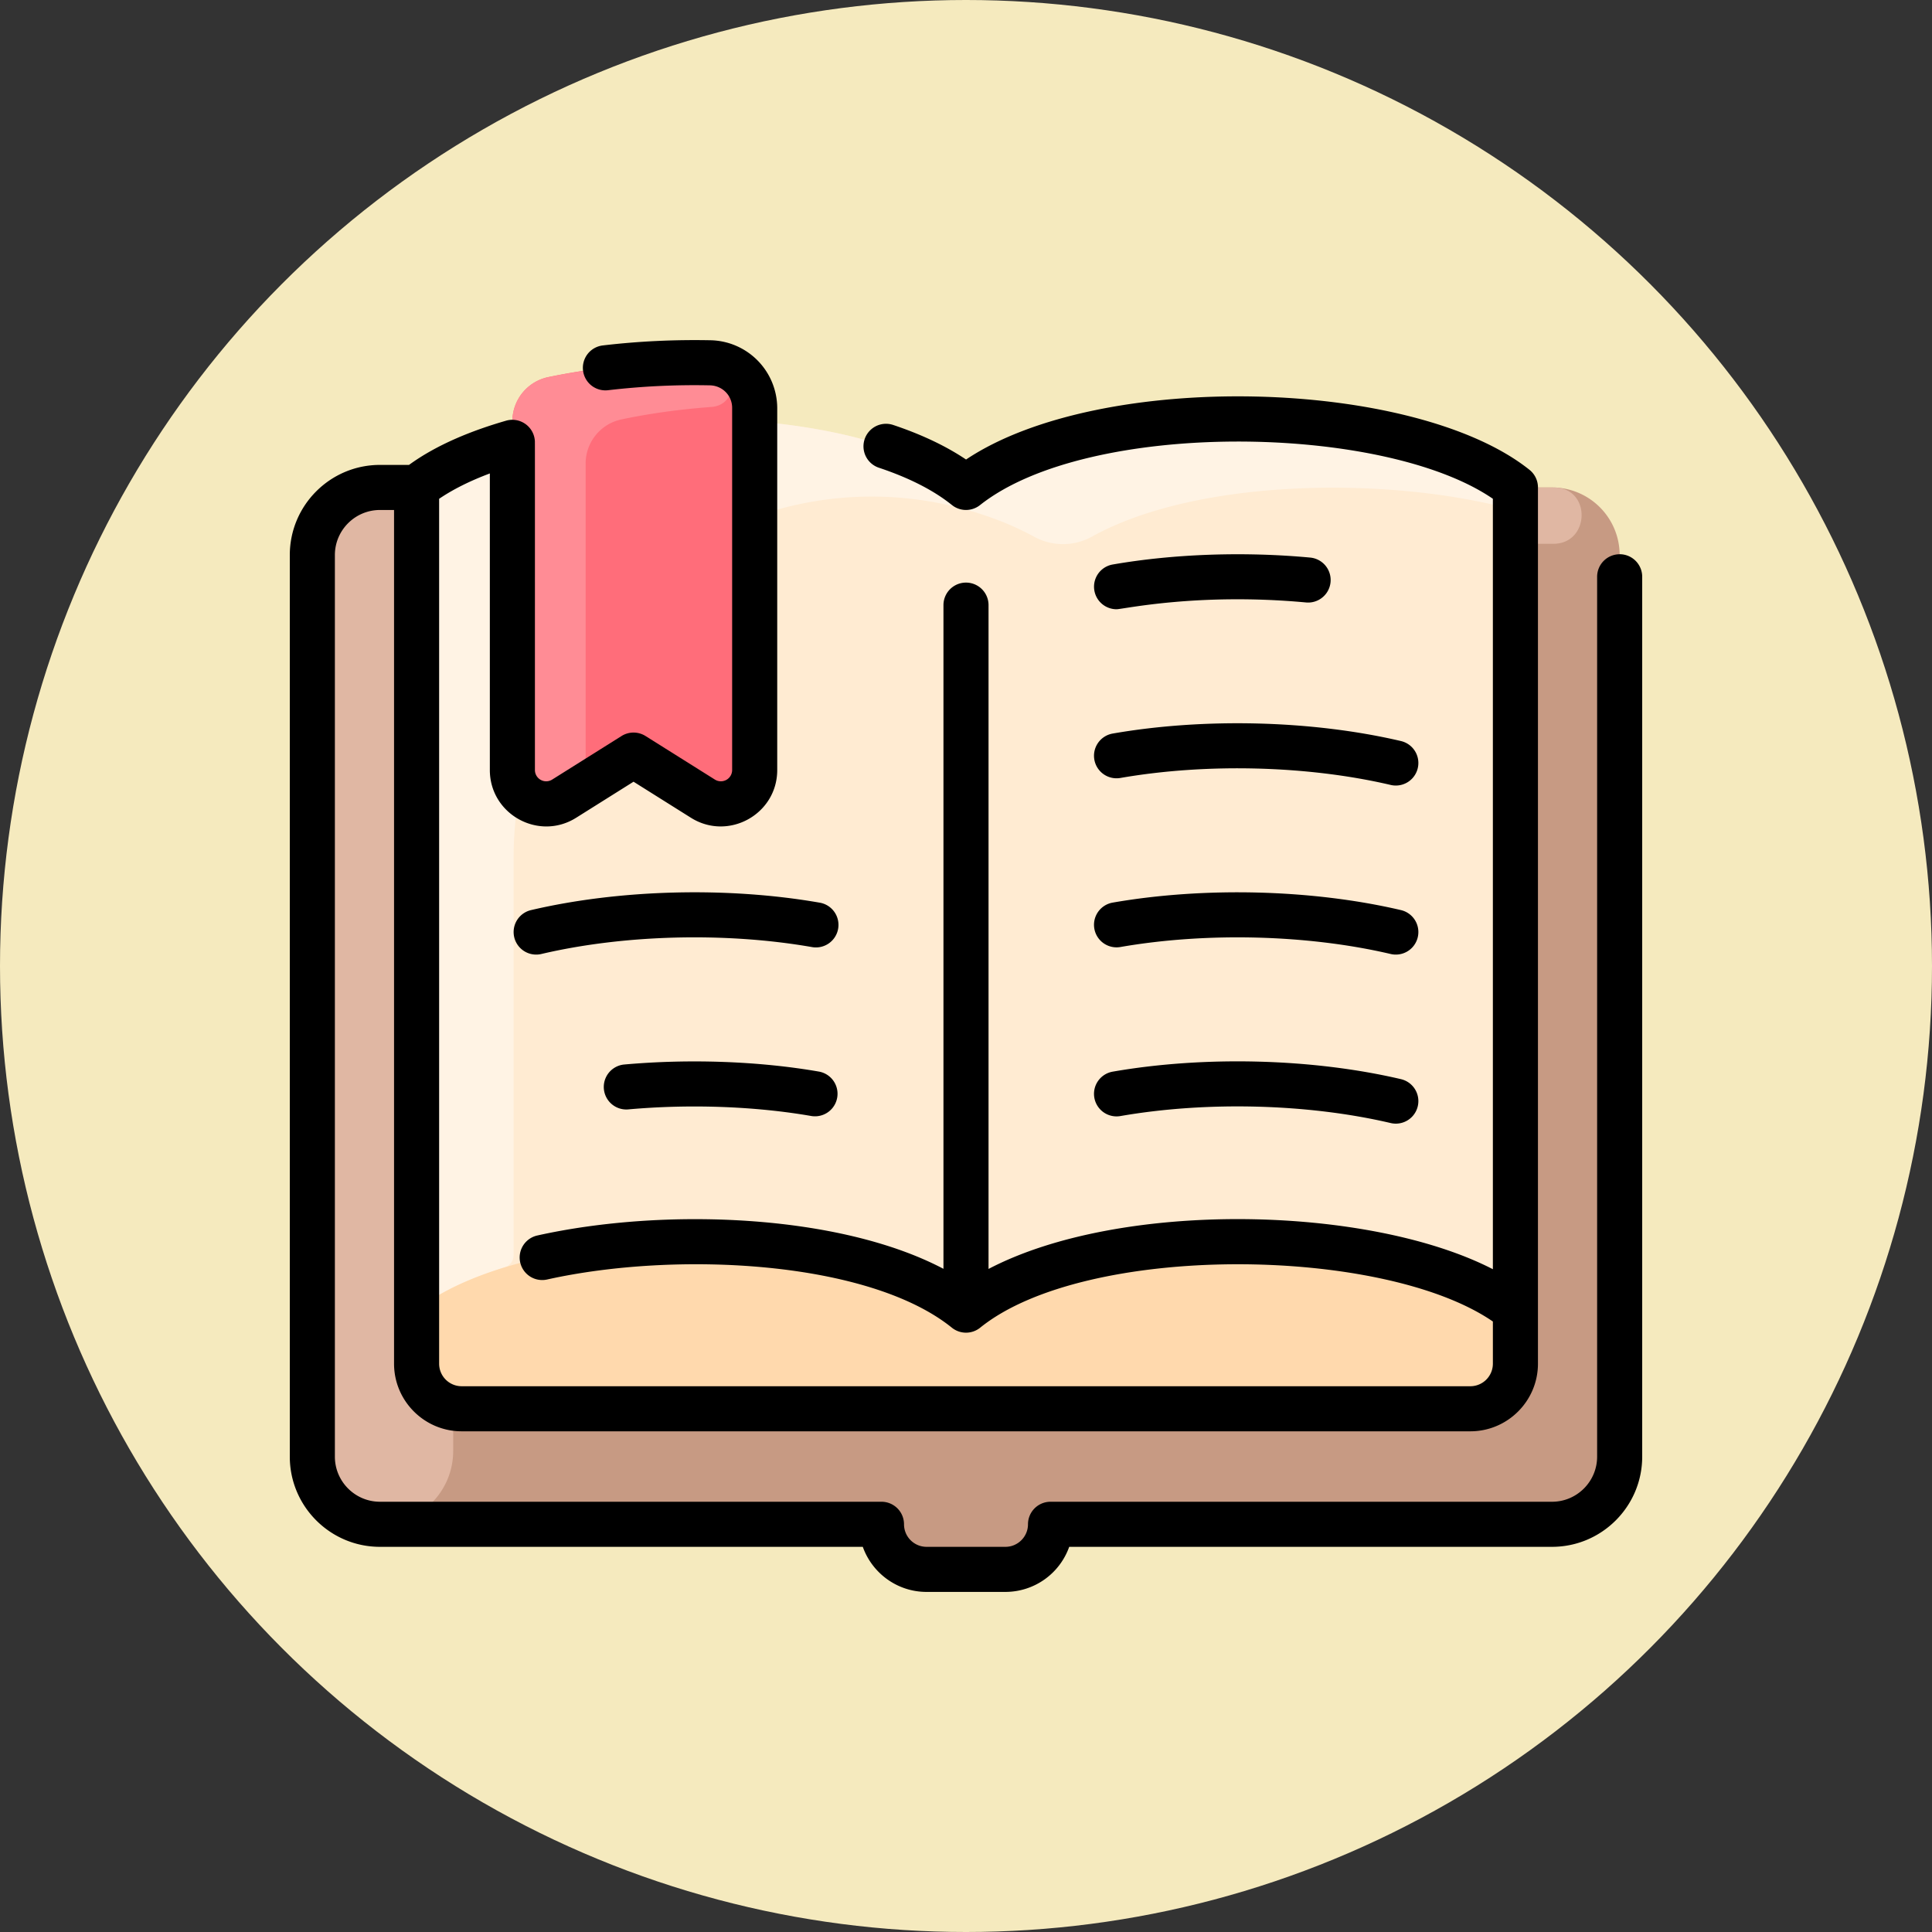
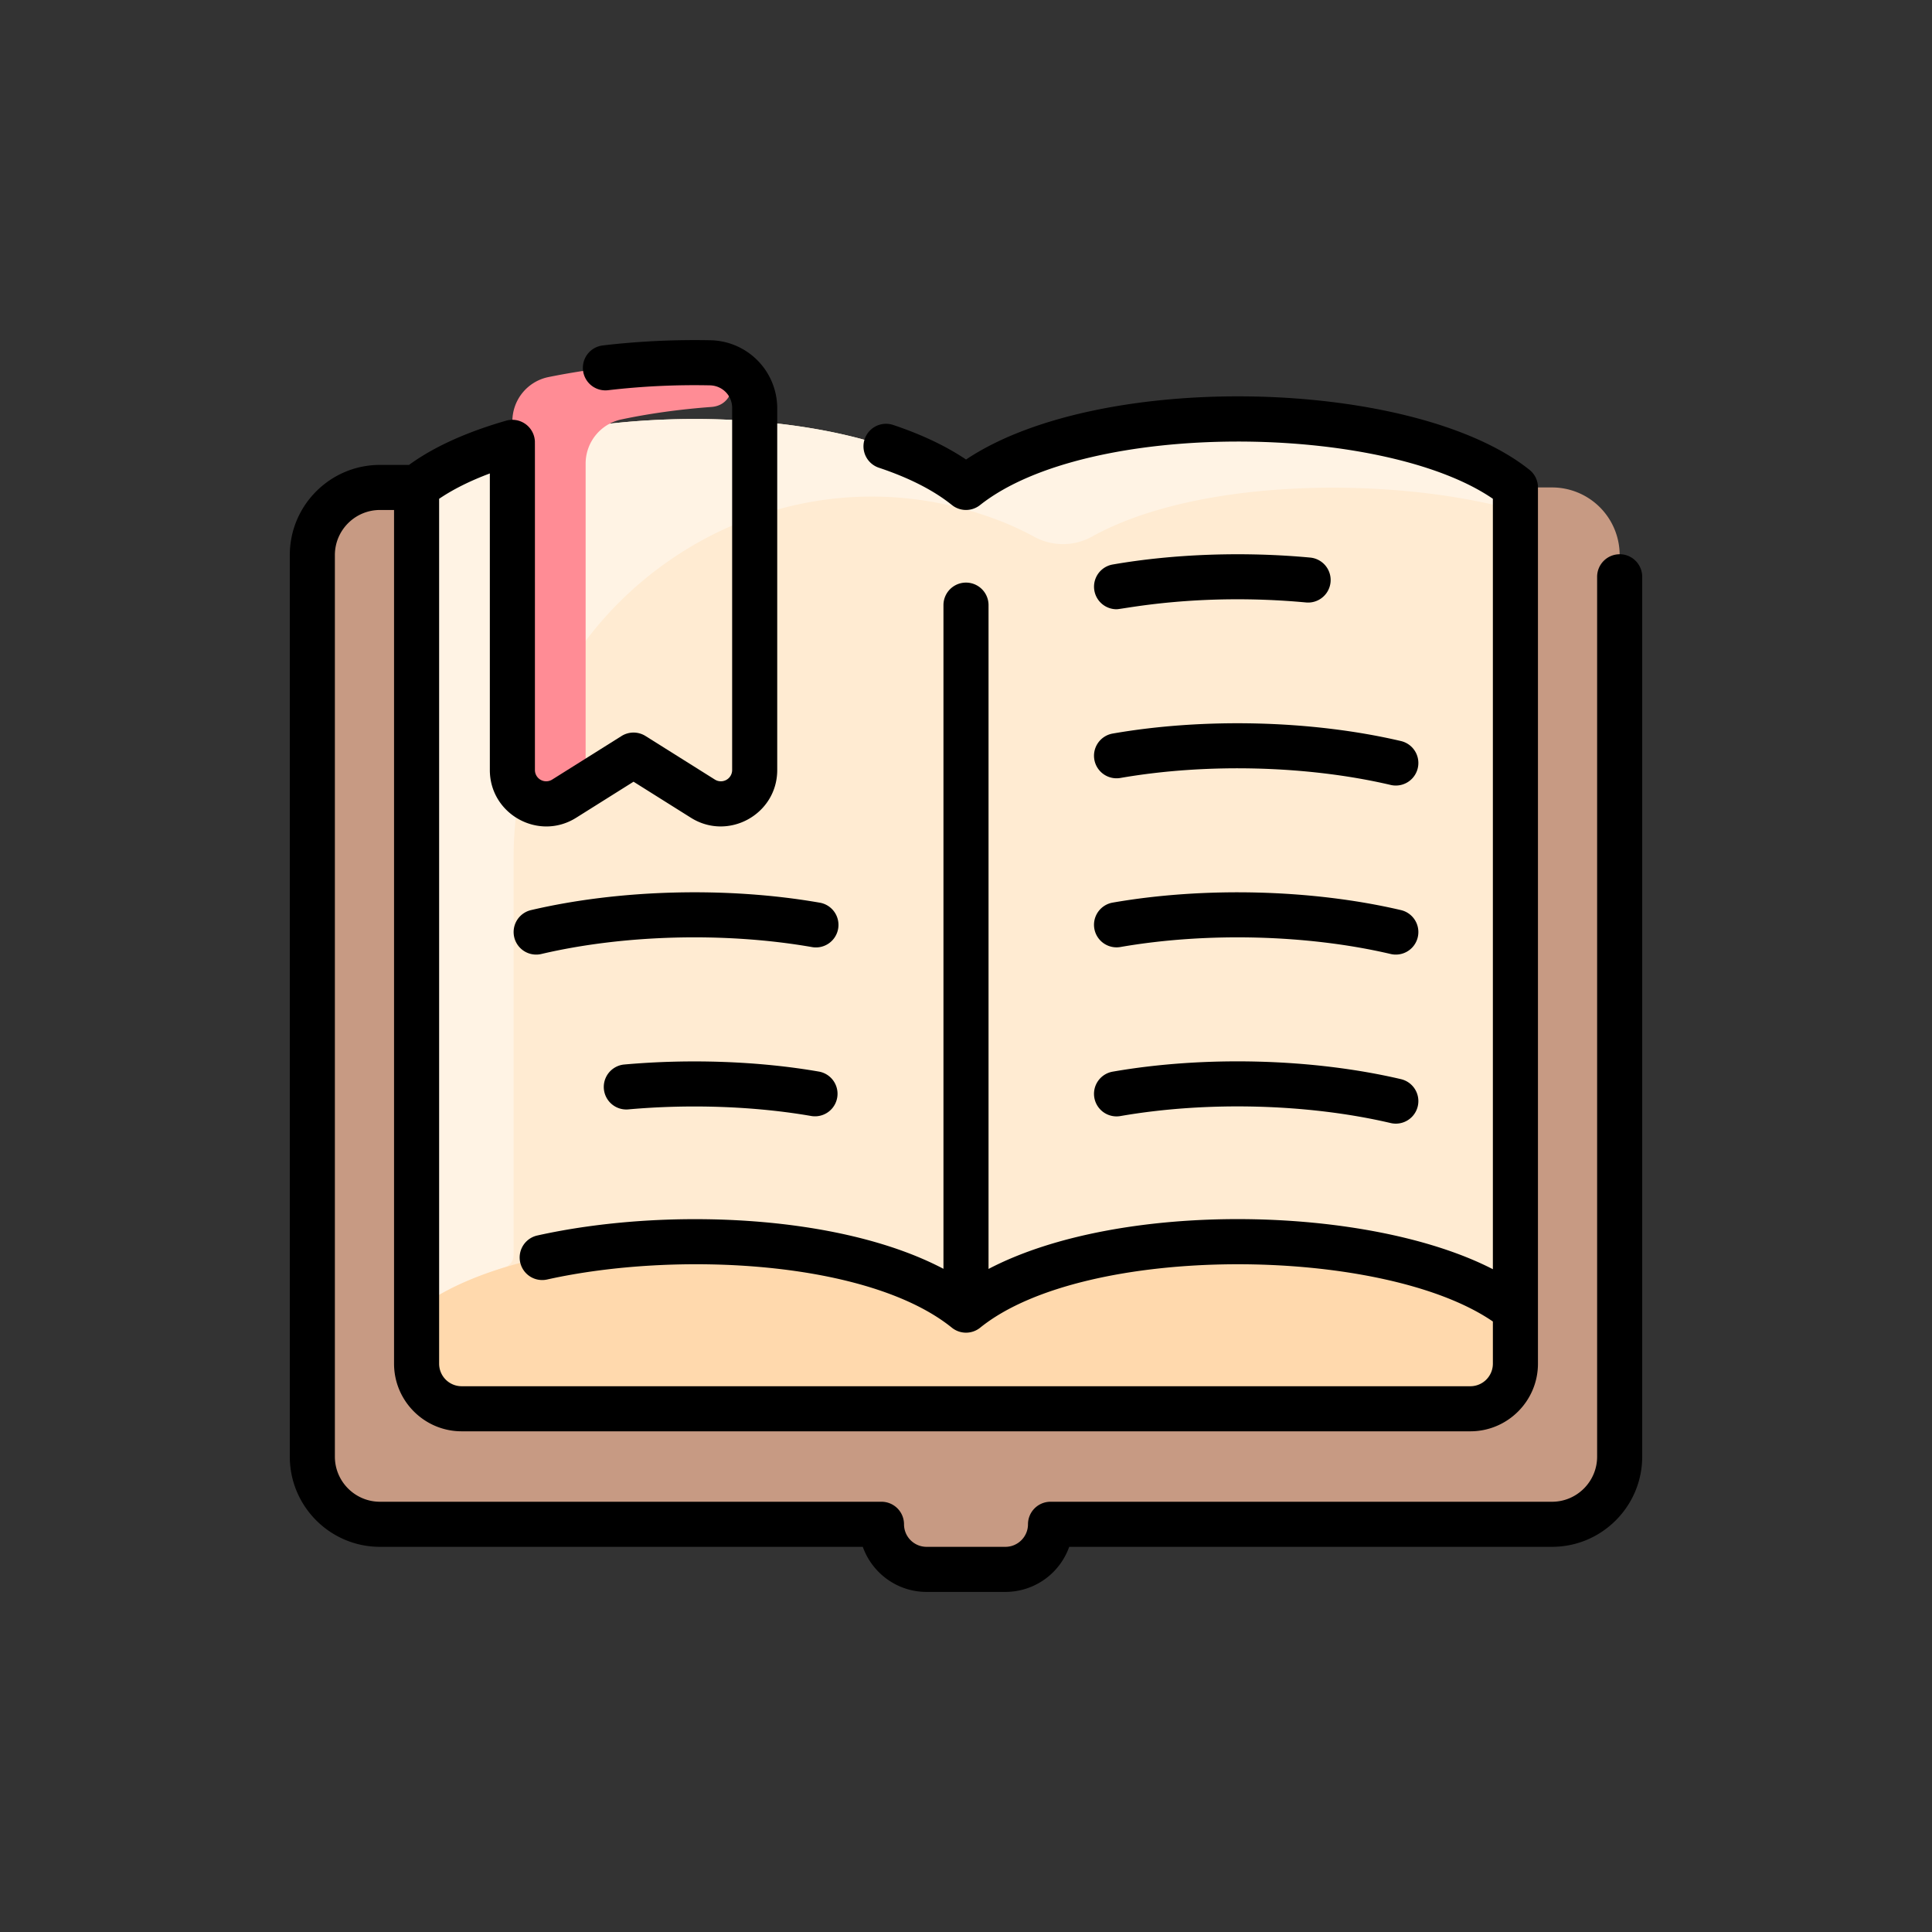
<svg xmlns="http://www.w3.org/2000/svg" width="512" height="512" viewBox="0 0 480 480" xml:space="preserve">
  <rect x="0" y="0" width="480" height="480" fill="#333333" stroke="none" />
-   <circle r="240" cx="240" cy="240" fill="#f5eabe" />
  <path d="M472 94.15v320a24 24 0 0 1-24 24H270a16 16 0 0 1-16 16h-28a16 16 0 0 1-16-16H32a24 24 0 0 1-24-24v-320a24 24 0 0 1 24-24h416a24 24 0 0 1 24 24z" fill="#c79a83" data-original="#c79a83" transform="matrix(.7 0 0 .7 72 72)" />
-   <path d="M448.49 90.15H82a24.01 24.01 0 0 0-24.01 24v298a25.98 25.98 0 0 1-25.99 26 24 24 0 0 1-24-24v-320a24 24 0 0 1 24-24s416.85 0 417.26.03c12.81.66 12.05 19.97-.77 19.97z" fill="#e0b7a3" data-original="#e0b7a3" transform="matrix(.7 0 0 .7 72 72)" />
  <path d="M240 70.15c-41.63-33.58-156-31.18-195 0v311a16 16 0 0 0 16 16h358a16 16 0 0 0 16-16v-311c-38.98-31.16-153.35-33.6-195 0z" fill="#ffebd2" data-original="#ffebd2" transform="matrix(.7 0 0 .7 72 72)" />
  <path d="M435 72.4a4.54 4.54 0 0 1-5.61 4.42c-42.6-10.46-108.03-9.56-144.68 10.78a21.26 21.26 0 0 1-20.6 0 103.46 103.46 0 0 0-13.3-6.06C167.86 50.3 79.44 112.84 79.44 201.46v141.16c0 1.99-1.3 3.76-3.2 4.34-12.65 3.88-23.46 8.96-31.25 15.19v-292c38.98-31.16 153.35-33.6 195 0C280.97 37.1 392.44 38.9 433.12 68.7A4.58 4.58 0 0 1 435 72.4z" fill="#fff3e4" data-original="#fff3e4" transform="matrix(.7 0 0 .7 72 72)" />
  <path d="M435 362.15v19a16 16 0 0 1-16 16H61a16 16 0 0 1-16-16v-19c38.94-31.13 153.34-33.63 195 0 41.66-33.63 156.06-31.13 195 0z" fill="#ffd9ad" data-original="#ffd9ad" transform="matrix(.7 0 0 .7 72 72)" />
-   <path d="M165 41.92v128.53a12 12 0 0 1-18.38 10.16L122 165.15 97.38 180.6A12 12 0 0 1 79 170.45V46.67A16 16 0 0 1 91.68 31c17.77-3.75 37.79-5.5 57.58-5.1a16.01 16.01 0 0 1 15.74 16z" fill="#ff6d7a" data-original="#ff6d7a" transform="matrix(.7 0 0 .7 72 72)" />
  <path d="M149.51 25.92c9.85.34 9.97 14.95.14 15.66-11.08.82-21.89 2.3-31.97 4.43A16 16 0 0 0 105 61.67v109.36a8.67 8.67 0 0 1-4.06 7.34l-3.56 2.24A12 12 0 0 1 79 170.45V46.67A16 16 0 0 1 91.68 31a259.7 259.7 0 0 1 57.83-5.09z" fill="#ff8c95" data-original="#ff8c95" transform="matrix(.7 0 0 .7 72 72)" />
  <g>
    <path d="M472 93.86a8 8 0 0 0-8 8v312.29c0 8.82-7.18 16-16 16H270a8 8 0 0 0-8 8c0 4.4-3.59 8-8 8h-28a8 8 0 0 1-8-8 8 8 0 0 0-8-8H32c-8.82 0-16-7.18-16-16v-320c0-8.83 7.18-16 16-16h5v303c0 13.23 10.77 24 24 24h358c13.23 0 24-10.77 24-24v-311a8 8 0 0 0-3-6.25c-40.63-32.48-152.1-35.67-199.98-3.66-7.13-4.79-15.8-8.9-25.87-12.27a8 8 0 1 0-5.07 15.18c10.76 3.59 19.47 8.04 25.9 13.22a8.01 8.01 0 0 0 10 .04C283.33 46.02 388.04 47.42 427 74.17v273.45c-44.15-22.74-132.13-24.63-179-.1v-235.6a8 8 0 0 0-16 0v235.56c-36.97-19.48-99.1-21.85-144.15-11.83a8 8 0 1 0 3.47 15.62c46.17-10.27 114.22-6.65 143.66 17.1a8.01 8.01 0 0 0 10.05 0c37.27-30.09 142.64-29.2 181.97-2.19v14.97a8 8 0 0 1-8 8H61a8 8 0 0 1-8-8V74.18c4.84-3.3 10.92-6.35 18-9v105.26c0 15.7 17.33 25.3 30.64 16.94L122 174.59l20.36 12.79c13.3 8.35 30.64-1.23 30.64-16.94V41.91a24.16 24.16 0 0 0-23.57-24c-12.94-.26-25.85.36-38.35 1.84a8 8 0 0 0 1.88 15.89 263.58 263.58 0 0 1 36.14-1.73c4.43.09 7.9 3.6 7.9 8v128.53a4 4 0 0 1-6.13 3.39l-24.62-15.46a8 8 0 0 0-8.5 0l-24.62 15.46a4 4 0 0 1-6.13-3.39c0-123.08.02-116.4-.04-117.02a8.01 8.01 0 0 0-10.17-6.97c-11.9 3.43-24.46 8.4-34.48 15.7H32c-17.65 0-32 14.35-32 32v320c0 17.64 14.35 32 32 32h171.37c3.3 9.3 12.2 16 22.63 16h28a24.04 24.04 0 0 0 22.63-16H448c17.64 0 32-14.36 32-32v-312.3a8 8 0 0 0-8-8z" data-original="#000000" transform="matrix(.7 0 0 .7 72 72)" />
    <path d="M293.42 113.38c2.37 0 28.93-5.97 67.37-2.4a8 8 0 0 0 1.48-15.93c-23.59-2.2-48.52-1.32-70.21 2.45a8 8 0 0 0 1.36 15.88zM285.55 166.75a8 8 0 0 0 9.25 6.51c30.68-5.33 66.54-4.4 95.93 2.48a8 8 0 0 0 3.65-15.58c-31.38-7.35-69.63-8.35-102.32-2.66a8 8 0 0 0-6.51 9.25zM285.55 226.75a8 8 0 0 0 9.25 6.51c30.68-5.33 66.54-4.4 95.93 2.48a8 8 0 0 0 3.65-15.58c-31.38-7.35-69.63-8.35-102.32-2.66a8 8 0 0 0-6.51 9.25zM285.55 286.75a8 8 0 0 0 9.25 6.51c30.68-5.33 66.54-4.4 95.93 2.48a8 8 0 0 0 3.65-15.58c-31.38-7.35-69.63-8.35-102.32-2.66a8 8 0 0 0-6.51 9.25zM85.62 220.16a8 8 0 0 0 3.65 15.58c29.39-6.89 65.25-7.81 95.93-2.48a8 8 0 1 0 2.74-15.76c-32.7-5.69-70.94-4.7-102.32 2.66zM187.94 277.5c-21.42-3.73-46.08-4.62-69.42-2.52a8 8 0 0 0 1.44 15.93c21.98-1.98 45.15-1.14 65.24 2.35a8 8 0 0 0 2.74-15.76z" data-original="#000000" transform="matrix(.7 0 0 .7 72 72)" />
  </g>
</svg>